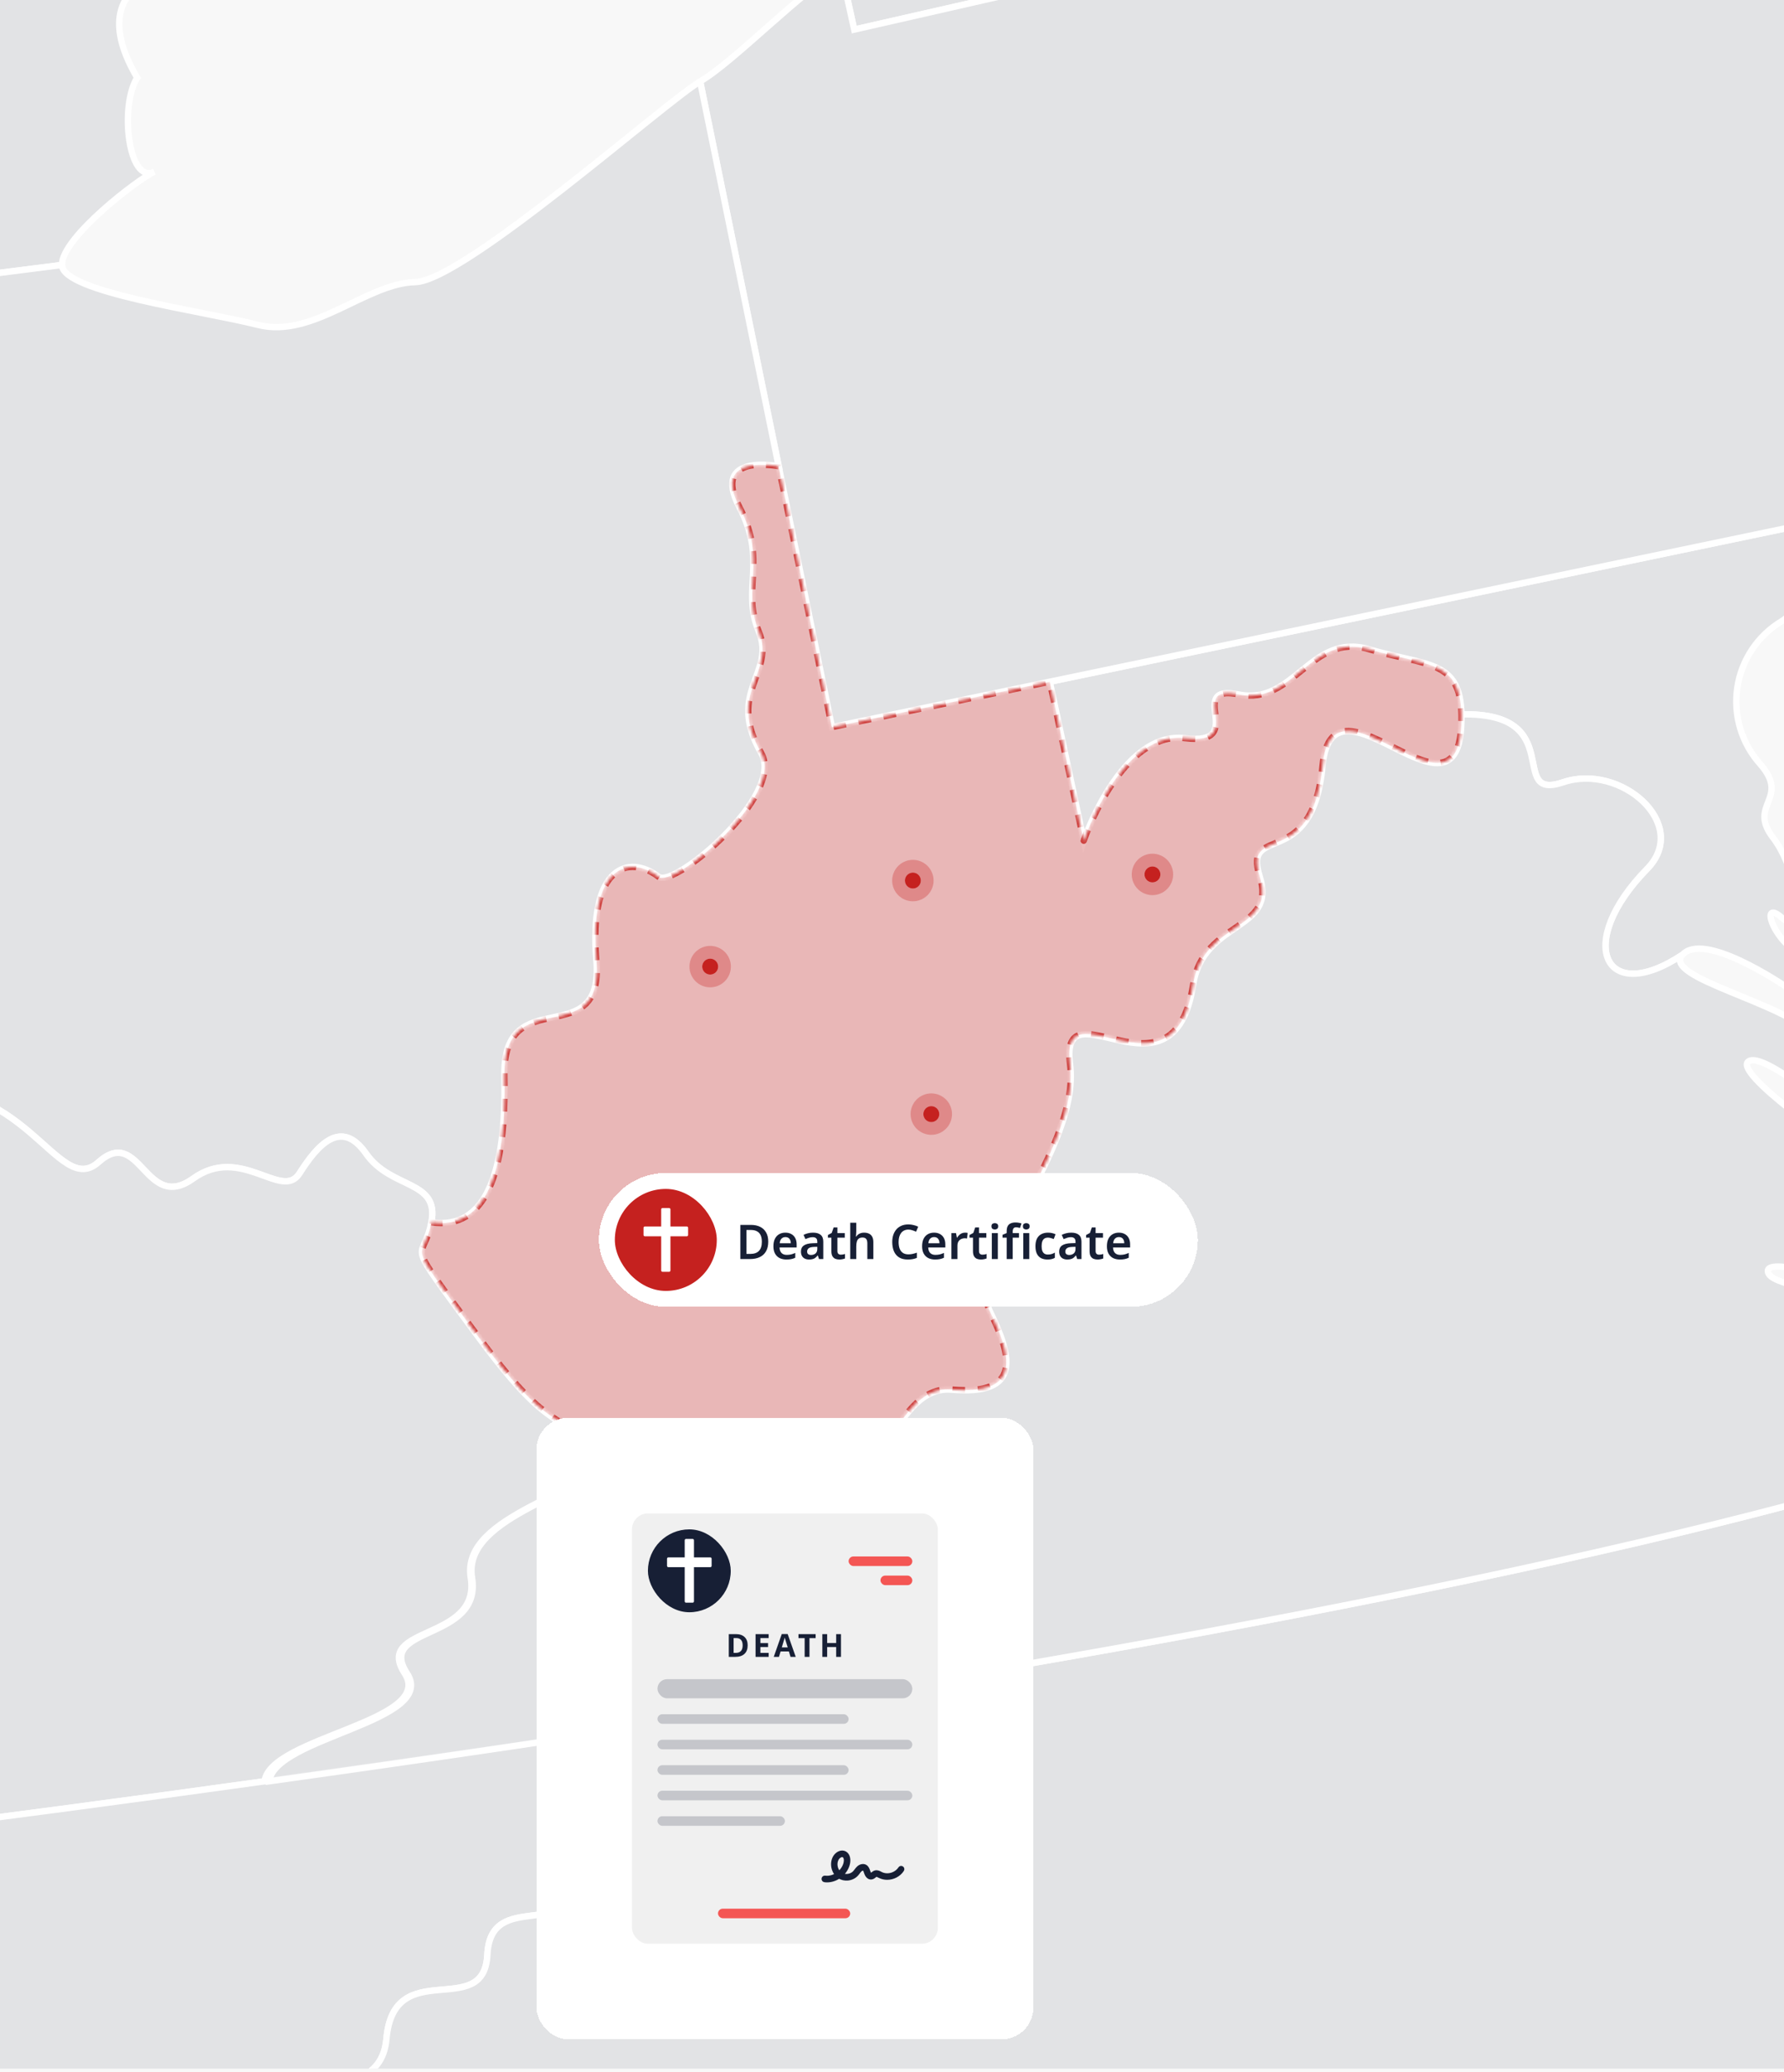
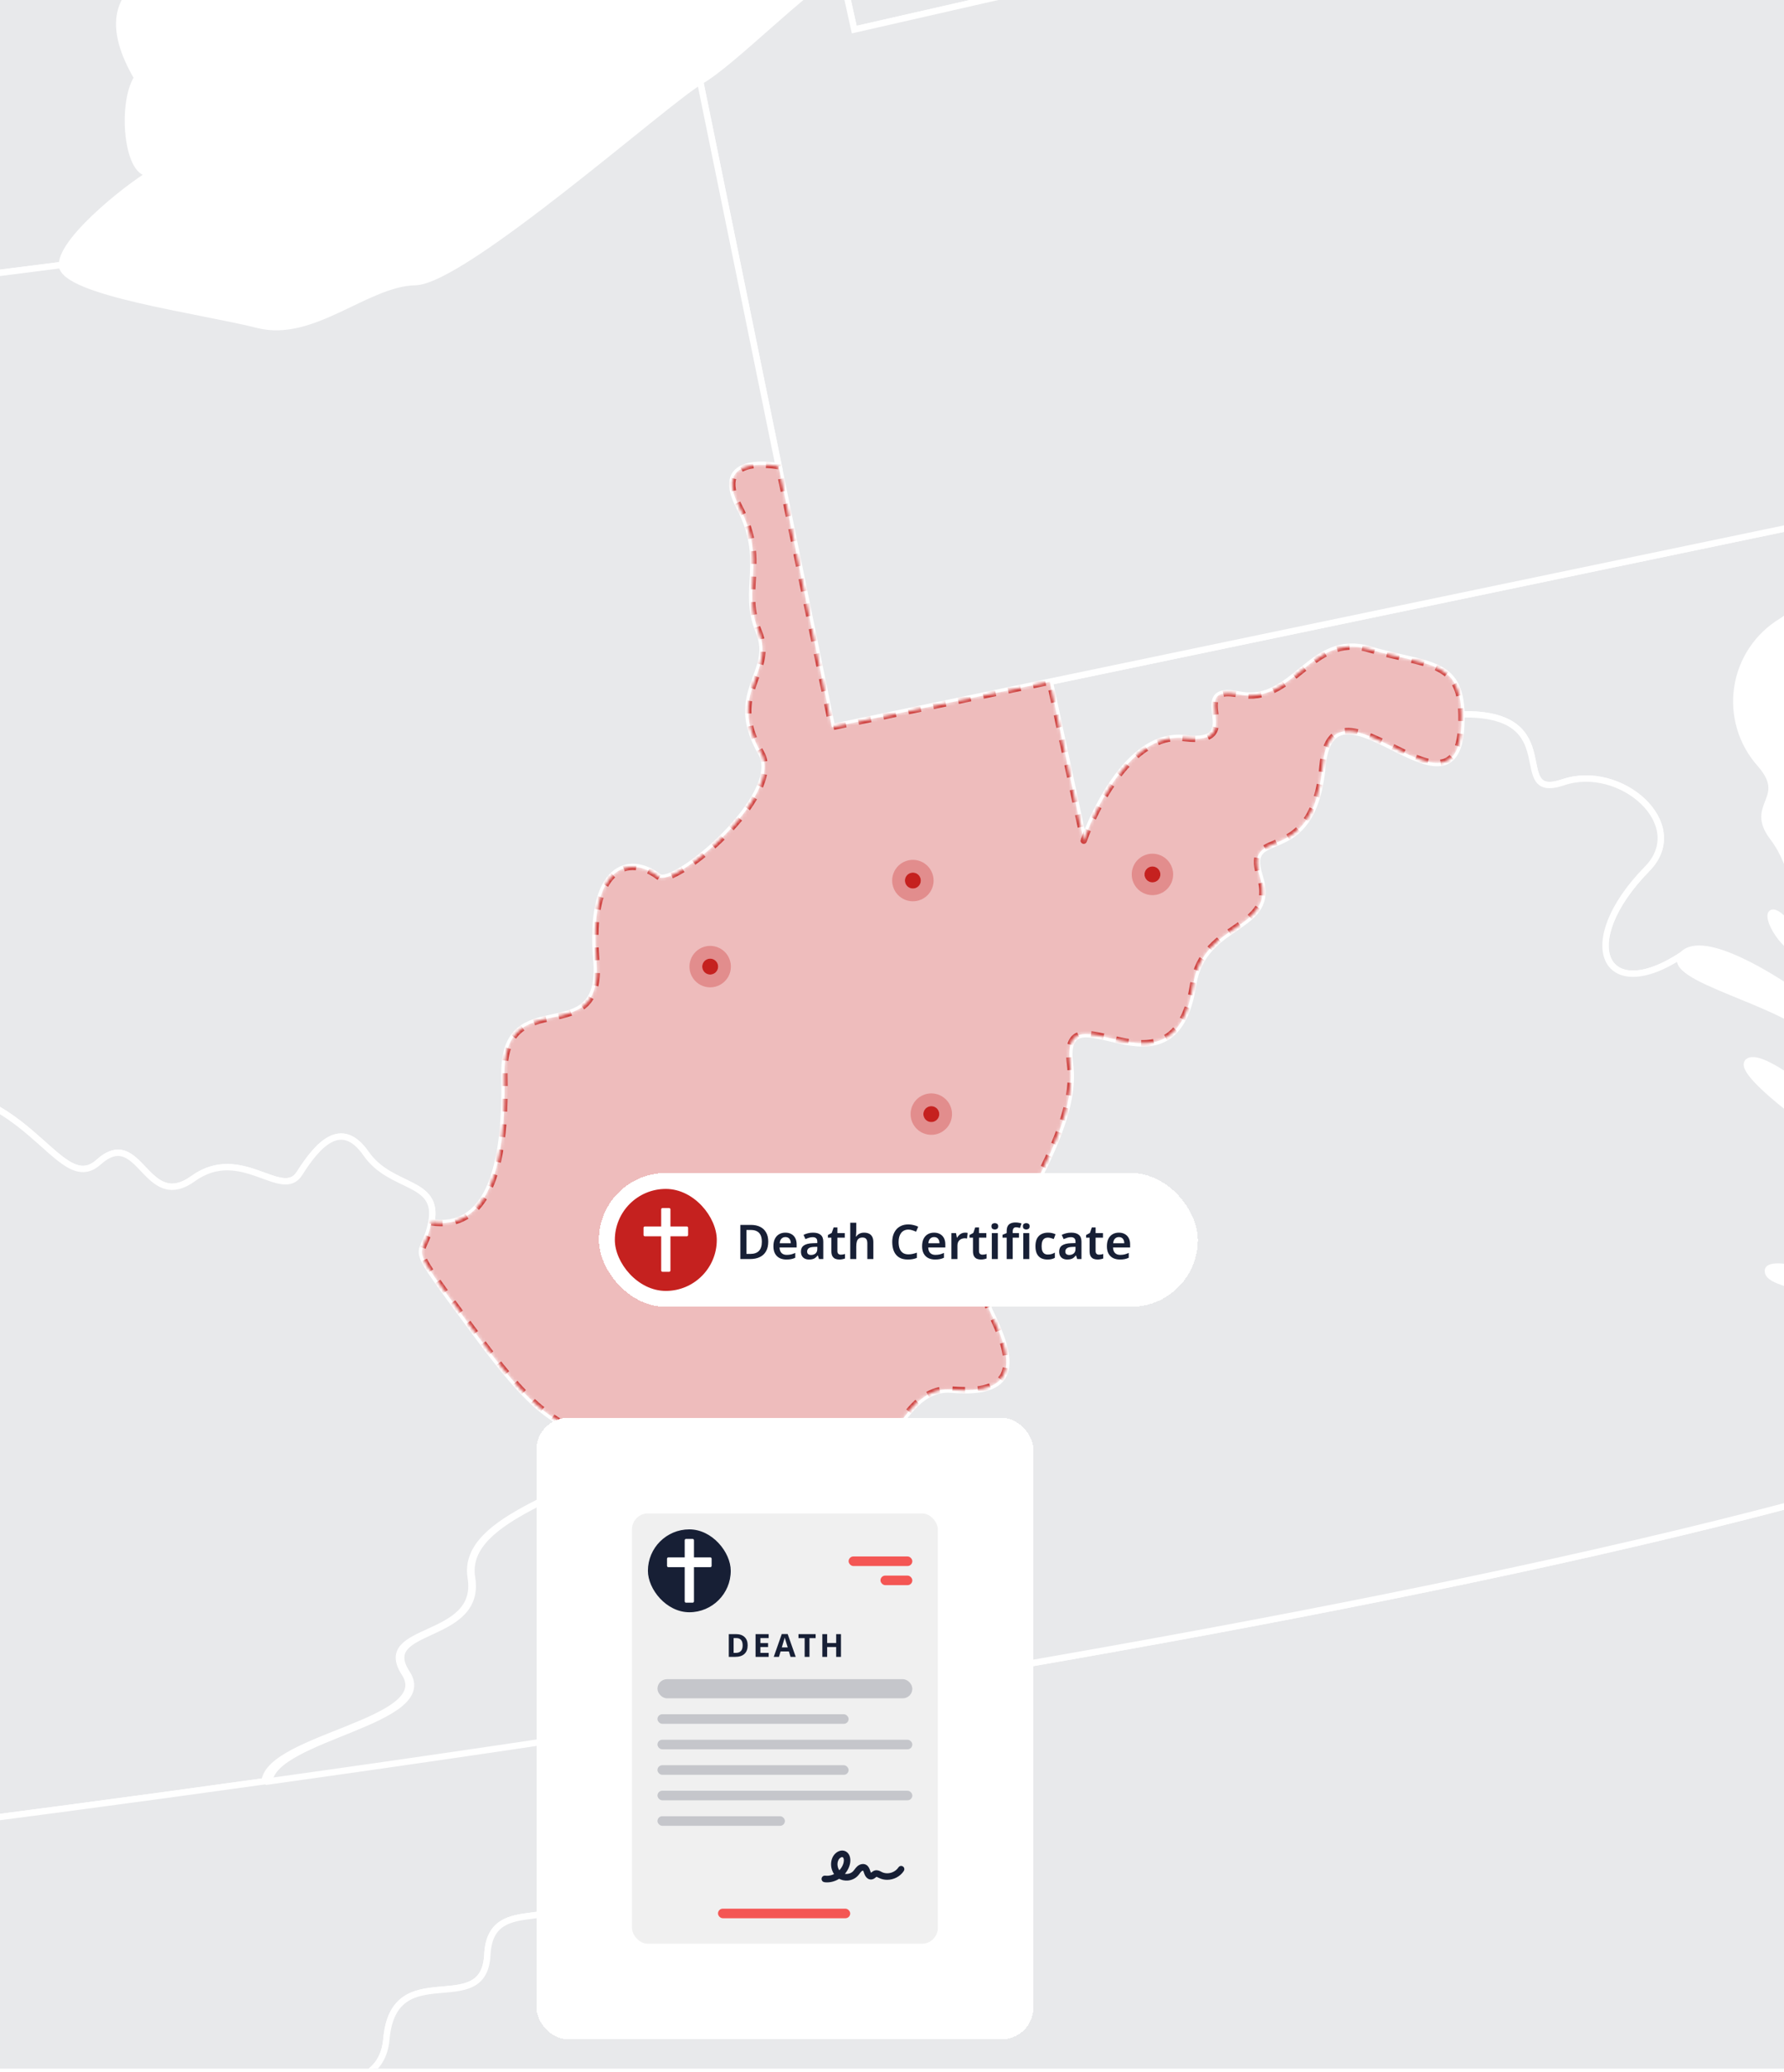
<svg xmlns="http://www.w3.org/2000/svg" width="560" height="650" viewBox="0 0 560 650" fill="none">
  <g id="HERO Image - WV - Death" clip-path="url(#clip0_3044_59067)">
-     <rect width="560" height="650" fill="#F8F8F8" />
    <g id="IMG Hero" clip-path="url(#clip1_3044_59067)">
      <g id="Map">
        <path id="us_20" d="M617.266 270.505L657.721 263.948C664.576 271.92 656.501 297.876 653.783 305.093L642.851 307.702C640.37 303.461 618.66 314.393 624.24 308.078C629.819 301.762 607.821 299.328 611.017 292.122C614.213 284.916 589.251 302.107 592.318 288.679C595.386 275.25 574.556 284.268 581.988 274.087C589.421 263.907 595.767 269.97 596.616 265.193C597.465 260.417 578.875 261.735 577.747 253.165C576.62 244.595 562.136 236.293 574.417 230.318C586.698 224.342 560.52 205.288 569.553 202.246C578.586 199.204 588.731 183.238 580.069 179.599C571.406 175.961 565.564 191.005 559.383 194.824C555.639 197.052 552.437 200.084 550.009 203.701C547.58 207.318 545.986 211.429 545.342 215.738C544.697 220.047 545.019 224.445 546.283 228.614C547.547 232.783 549.722 236.619 552.651 239.845C561.946 250.653 548.615 252.341 556.47 262.682C564.324 273.022 561.169 282.163 574.68 290.007C588.19 297.851 566.166 293.996 559.367 287.948C552.568 281.9 556.161 294.222 564.355 298.834C572.549 303.445 583.625 307.028 581.34 311.372C579.055 315.716 568.524 314.975 563.192 311.269C557.859 307.563 534.631 292.277 528.1 299.57C503.605 315.824 494.13 295.967 517.054 272.574C530.755 258.579 508.727 239.314 490.707 245.419C472.688 251.523 492.642 223.415 458.755 224.11C458.384 206.899 447.946 209.045 429.695 203.692C411.444 198.339 406.168 221.362 388.921 217.893C371.673 214.424 392.107 234.059 372.008 231.609C351.909 229.159 340.194 263.773 340.194 263.773L329.535 213.894L586.368 160.365L617.266 270.505ZM1096.96 428.213C1097.25 420.817 1094.6 413.608 1089.58 408.166C1084.56 402.725 1077.59 399.494 1070.2 399.184H967.161C959.766 399.494 952.796 402.725 947.778 408.166C942.761 413.608 940.107 420.817 940.397 428.213V486.137C940.107 493.533 942.761 500.742 947.778 506.183C952.796 511.625 959.766 514.855 967.161 515.166H1070.24C1077.63 514.855 1084.6 511.625 1089.62 506.183C1094.64 500.742 1097.29 493.533 1097 486.137L1096.96 428.213Z" fill="#171F35" fill-opacity="0.1" stroke="white" stroke-width="2" />
        <path id="us_32" d="M702.137 -16.294L684.365 -93.766C684.365 -93.766 682.249 -148.153 682.954 -160.583C683.659 -173.013 666.263 -229.954 658.568 -232.466C650.873 -234.977 648.573 -254.428 636.704 -274.244C624.835 -294.059 640.677 -313.479 630.811 -328.565C620.944 -343.65 627.614 -344.731 622.514 -360.378C608.288 -355.792 557.616 -339.558 537.512 -337.634C492.62 -333.331 491.745 -285.135 475.1 -253.409C468.244 -240.356 456.324 -228.431 461.013 -228.42C496.485 -228.328 451.48 -199.412 469.392 -189.659C489.666 -178.613 445.716 -180.584 451.691 -167.331C457.667 -154.078 436.096 -136.449 419.698 -144.715C403.299 -152.981 405.683 -129.151 370.179 -136.995C334.675 -144.839 285.645 -109.103 289.233 -102.871C292.82 -96.638 300.304 -84.856 307.067 -71.243C318.436 -48.313 275.264 -15.655 263.92 -9.726L268.13 9.292C268.13 9.292 520.98 -48.4 562.814 -56.893C567.817 -45.539 585.929 -47.819 588.111 -34.493C590.294 -21.168 618.221 -9.319 618.221 -9.319L682.589 9.41C681.679 15.433 681.802 21.567 682.954 27.548C677.499 40.555 684.184 40.416 688.101 45.588C692.018 50.761 785.07 -0.323 786.83 -7.044C788.591 -13.766 805.637 -21.276 801.242 -25.002C796.846 -28.729 790.469 -21.461 784.092 -22.743C771.153 -25.347 767.236 7.182 740.554 -3.699C727.316 -9.108 735.253 16.94 715.545 10.661C705.57 7.485 701.859 18.582 697.186 23.456C692.512 28.331 691.745 14.49 700.171 5.73L690.87 -5.078L702.137 -16.294Z" fill="#171F35" fill-opacity="0.1" stroke="white" stroke-width="2" />
        <path id="us_38" d="M244.433 146.295L261.156 228.131L329.533 213.879L586.366 160.351C586.366 160.351 579.768 138.518 612.024 140.72C635.046 135.486 627.501 116.53 640.62 104.805C653.74 93.08 619.003 75.647 611.015 72.945C603.027 70.243 598.57 56.012 605.147 51.102C611.725 46.191 594.339 36.999 604.705 29.145C615.071 21.291 618.241 -9.329 618.241 -9.329C618.241 -9.329 590.319 -21.167 588.132 -34.502C585.944 -47.838 567.842 -45.543 562.834 -56.907C520.995 -48.42 268.15 9.277 268.15 9.277L263.94 -9.74C252.617 -3.78 230.171 19.597 219.779 25.542L244.433 146.295Z" fill="#171F35" fill-opacity="0.1" stroke="white" stroke-width="2" />
        <path id="us_22" d="M38.985 -129.276C45.465 -93.118 71.576 -76.463 72.307 -40.666C74.468 -27.798 75.179 -16.851 72.898 -12.028C57.149 -11.704 24.26 -7.684 43.072 24.392C37.518 33.095 40.205 57.924 48.455 53.884C43.73 55.881 19.278 74.539 19.453 83.129L-70.105 94.509L-208.306 107.839C-194.337 90.34 -162.086 32.406 -184.928 -10.103C-207.77 -52.612 -195.881 -78.645 -211.502 -95.512C-227.123 -112.378 -196.885 -128.277 -201.208 -152.061C-205.531 -175.845 -187.26 -170.498 -188.521 -184.791C-189.782 -199.084 -171.021 -216.661 -166.734 -193.834C-162.446 -171.007 -147.453 -184.678 -150.665 -201.807C-153.876 -218.936 -147.448 -231.469 -135.075 -233.641C-122.701 -235.813 -135.672 -262.278 -126.325 -272.021C-124.827 -273.737 -122.972 -275.105 -120.889 -276.027C-118.806 -276.949 -116.547 -277.404 -114.269 -277.359C-111.992 -277.314 -109.752 -276.771 -107.707 -275.768C-105.662 -274.765 -103.862 -273.326 -102.433 -271.553C-98.526 -266.854 -71.036 -276.021 -73.558 -259.715C-76.08 -243.409 -13.514 -256.627 -22.372 -232.112C-35.934 -194.585 3.595 -176.293 -18.769 -149.102C-41.132 -121.91 -13.684 -133.923 -35.301 -116.83C-56.918 -99.737 -40.643 -98.039 -27.241 -96.407C-13.838 -94.776 -12.675 -131.087 5.648 -122.868C23.971 -114.648 32.516 -165.433 38.985 -129.276ZM-167.207 -359.036C-194.455 -337.47 -207.956 -343.878 -227.004 -340.625C-246.053 -337.372 -249.106 -301.735 -266.451 -319.759C-294.002 -348.413 -306.818 -320.851 -335.569 -352.731C-346.784 -365.171 -357.701 -333.172 -370.538 -354.882C-383.374 -376.592 -355.967 -389.562 -343.609 -392.682C-331.251 -395.801 -331.344 -419.857 -353.465 -407.757C-375.587 -395.656 -413.762 -355.387 -431.267 -336.456C-455.565 -310.181 -472.504 -344.779 -499.484 -309.28C-488.82 -301.853 -496.365 -286.963 -466.369 -286.083C-390.086 -283.823 -437.433 -263.75 -367.763 -266.133C-345.822 -266.88 -344.443 -246.575 -324.39 -246.961C-304.337 -247.347 -334.946 -219.018 -308.434 -213.861C-299.268 -212.08 -294.63 -208.662 -292.994 -204.205C-279.045 -224.973 -265.884 -282.537 -257.896 -265.505C-249.908 -248.474 -238.415 -246.801 -236.84 -263.071C-235.265 -279.34 -195.896 -269.633 -192.412 -285.944C-188.927 -302.255 -151.782 -306.83 -139.177 -297.535C-126.572 -288.239 -115.66 -315.513 -103.972 -303.66C-92.283 -291.806 -69.909 -303.608 -72.652 -312.26C-75.396 -320.912 -86.142 -318.195 -88.803 -331.983C-91.464 -345.772 -102.937 -346.024 -114.307 -341.963C-135.816 -317.659 -147.463 -374.672 -167.212 -359.036H-167.207ZM-392.839 -465.202C-397.755 -471.785 -444.144 -436.976 -436.074 -431.85C-424.478 -424.454 -387.95 -458.619 -392.839 -465.202Z" fill="#171F35" fill-opacity="0.1" stroke="white" stroke-width="2" />
        <path id="us_35" d="M30.93 364.613C44.055 352.883 45.579 380.569 60.633 369.76C75.688 358.952 88.478 376.822 94.037 368.118C99.596 359.415 107.049 350.665 114.918 361.942C122.788 373.219 137.997 370.069 135.409 383.492C152.656 386.004 158.971 367.722 158.343 337.581C157.715 307.441 189.709 330.813 187.207 301.254C184.706 271.695 197.501 267.974 206.735 275.072C211.583 278.793 246.557 249.435 238.929 236.212C227.863 216.998 243.639 211.285 238.152 198.032C232.665 184.778 240.993 176.013 232.058 159.002C223.123 141.992 244.441 146.295 244.441 146.295L219.782 25.562C209.396 31.502 145.61 88.196 130.344 88.505C115.078 88.814 98.247 106.344 80.933 101.923C63.618 97.501 19.602 91.716 19.432 83.126L-70.125 94.506L-34.508 342.075C8.361 335.471 17.795 376.348 30.93 364.613Z" fill="#171F35" fill-opacity="0.1" stroke="white" stroke-width="2" />
        <path id="us_17" d="M149.488 418.537C125.925 386.548 132.817 396.92 135.401 383.491C137.985 370.063 122.78 373.244 114.911 361.941C107.041 350.638 99.568 359.367 94.029 368.117C88.491 376.867 75.686 358.945 60.626 369.759C45.566 380.573 44.047 352.903 30.923 364.612C17.798 376.321 8.353 335.465 -34.48 342.068C-13.804 372.199 -68.45 362.816 -65.959 390.45C-63.467 418.084 -83.021 396.528 -79.855 411.738C-76.69 426.947 -97.916 415.932 -95.553 437.843C-93.191 459.754 -135.731 434.842 -135.257 457.757C-134.784 480.671 -163.566 467.706 -174.04 476.692C-184.514 485.679 -195.281 464.715 -215.303 477.531C-227.985 485.658 -239.802 482.812 -245.67 488.896C-243.282 500.306 -267.076 492.915 -250.302 508.331C-233.286 523.952 -272.897 524.559 -271.76 544.581C-270.622 564.602 -272.13 561.782 -295.245 552.219C-318.36 542.656 -315.699 567.66 -320.671 569.934C-318.154 576.111 -326.364 584.037 -320.218 591.886C-306.98 608.804 -347.636 605.814 -341.099 621.821C-335.875 620.648 -235.386 608.305 -235.386 608.305L-235.582 598.279C-235.582 598.279 -91.436 583.188 83.046 558.848C84.683 544.987 136.868 540.046 127.016 524.971C117.165 509.895 151.042 514.939 147.769 494.948C144.495 474.958 186.561 468.37 190.138 456.83C173.745 441.796 173.077 450.525 149.488 418.537Z" fill="#171F35" fill-opacity="0.1" stroke="white" stroke-width="2" />
        <path id="us_42" d="M-235.315 608.321C-235.315 608.321 -335.804 620.674 -341.029 621.837C-346.253 623 -357.355 628.96 -348.131 636.403C-338.908 643.845 -356.752 650.053 -350.128 669.858C-340.287 699.258 -373.485 677.985 -366.238 705.521C-361.205 724.653 -382.678 714.451 -375.266 727.195C-367.854 739.939 -391.304 750.763 -385.354 764.567C-361.107 762.843 -295.993 756.095 -218.248 747.361C-161.719 741.004 -98.53 733.598 -39.648 726.346C-5.066 722.084 28.044 717.864 57.459 713.937C51.571 679.555 84.501 696.313 78.232 669.935C71.963 643.557 118.981 666.24 121.302 639.697C123.623 613.154 151.983 634.035 152.986 613.257C153.99 592.479 179.411 609.139 182.587 589.73C185.762 570.321 212.619 586.966 215.208 573.311C217.797 559.657 231.236 551.499 229.846 537.283C180.559 545.055 129.995 552.281 83.112 558.833C-91.37 583.173 -235.516 598.264 -235.516 598.264L-235.315 608.321Z" fill="#171F35" fill-opacity="0.1" stroke="white" stroke-width="2" />
        <path id="us_33" d="M215.196 573.332C212.623 586.982 185.766 570.352 182.575 589.751C179.384 609.15 153.978 592.489 152.975 613.278C151.971 634.066 123.637 613.154 121.29 639.718C118.943 666.281 71.946 643.588 78.22 669.956C84.495 696.324 51.575 679.576 57.452 713.957C95.077 708.929 126.664 704.266 147.606 700.781C156.104 699.36 192.189 674.084 204.28 670.254C216.37 666.425 266.403 661.103 294.259 656.955C322.114 652.806 323.401 681.429 323.401 681.429L409.077 668.221L509.293 735.405C568.241 722.738 525.393 705.475 555.837 699.582C570.475 696.761 560.212 657.011 582.133 655.128C604.054 653.244 601.151 627.519 630.288 627.885C651.391 628.147 647.664 613.695 652.25 604.512C656.836 595.33 644.452 597.049 642.672 602.804C640.891 608.558 614.255 613.89 604.63 610.751C595.006 607.611 599.998 594.604 607.276 600.184C614.554 605.763 622.516 597.96 632.254 583.441C641.992 568.921 628.301 577.316 616.175 567.547C604.049 557.778 600.43 568.34 590.759 562.22C581.088 556.1 612.418 547.566 620.272 557.912C628.126 568.257 630.839 548.441 645.111 558.36C664.489 571.804 661.942 540.86 671.907 538.23C681.871 535.6 682.422 515.1 671.788 509.108C661.154 503.117 662.009 521.724 660.243 527.967C658.478 534.21 648.21 523.448 651.421 517.076C654.633 510.704 636.82 503.617 634.596 511.306C632.373 518.996 614.204 518.409 604.152 516.705C594.1 515.002 591.243 493.096 596.432 489.648C601.62 486.199 597.811 500.091 608.666 504.672C626.973 512.392 634.364 476.93 644.447 479.591C654.53 482.252 657.701 474.068 654.226 468.411C650.752 462.755 641.58 457.207 641.385 447.664C551.915 480.919 390.095 512.073 229.803 537.35C231.224 551.53 217.785 559.677 215.196 573.332Z" fill="#171F35" fill-opacity="0.1" stroke="white" stroke-width="2" />
        <g id="VA">
          <path id="us_46" d="M528.095 299.549C521.564 306.843 560.861 314.635 569.194 324.965C577.527 335.295 593.58 326.375 593.719 333.535C593.858 340.694 582.746 334.235 585.721 339.428C588.696 344.621 596.704 362.589 586.549 356.125C576.395 349.66 553.532 329.577 548.812 333.015C544.092 336.453 576.605 359.661 583.322 362.394C590.039 365.127 602.623 372.502 602.721 376.805C602.819 381.108 594.939 393.193 589.128 389.019C583.317 384.845 567.711 369.399 564.937 374.232C562.163 379.065 583.981 396.286 590.209 396.158C596.437 396.029 609.438 402.442 607.168 407.743C604.898 413.045 588.078 408.135 585.149 405.33C582.221 402.524 554.839 394.006 554.932 398.783C555.024 403.559 575.581 404.28 581.428 410.507C587.275 416.735 596.581 427.06 602.783 426.463C608.985 425.866 632.568 412.005 635.646 422.453C638.831 430.508 640.774 439 641.411 447.638C551.941 480.892 390.121 512.047 229.829 537.323C180.542 545.095 131.394 552.296 84.525 558.838C86.157 544.977 137.632 540.061 127.76 524.981C117.888 509.9 151.436 514.949 148.167 494.959C144.899 474.968 186.77 468.385 190.373 456.871C234.956 489.374 224.25 447.035 243.932 460.52C277.83 483.728 276.811 434.086 298.804 435.98C320.797 437.874 317.703 425.624 310.734 411.439C303.765 397.254 339.29 360.242 335.893 333.972C332.496 307.702 368.349 348.574 374.531 308.906C377.66 288.761 400.935 292.138 395.448 275.055C389.961 257.972 412.006 273.763 415.145 240.277C418.285 206.791 459.636 265.147 458.74 224.11C492.633 223.416 472.678 251.518 490.692 245.419C508.707 239.32 530.741 258.585 517.04 272.574C494.126 295.941 503.606 315.803 528.095 299.549ZM628.142 335.228C622.48 339.16 627.267 362.461 623.978 365.389C620.689 368.318 623.546 390.707 629.29 391.541C635.034 392.375 634.565 369.471 633.865 358.503C633.165 347.534 644.283 353.989 646.089 349.181C647.896 344.374 651.061 312.309 653.779 305.098L642.847 307.707C645.338 311.953 633.798 331.291 628.142 335.228Z" fill="#171F35" fill-opacity="0.1" stroke="white" stroke-width="2" />
        </g>
        <g id="WV">
          <g id="us_48">
            <mask id="path-10-inside-1_3044_59067" fill="white">
              <path d="M244.428 146.279C244.428 146.279 223.094 141.982 232.044 158.987C240.995 175.993 232.657 184.763 238.138 198.017C243.62 211.27 227.844 216.983 238.916 236.197C246.543 249.414 211.565 278.778 206.721 275.056C197.457 267.959 184.677 271.68 187.194 301.239C189.711 330.798 157.722 307.415 158.33 337.566C158.937 367.717 152.642 385.989 135.395 383.477C132.821 396.895 125.914 386.534 149.482 418.523C173.05 450.511 173.915 441.771 190.38 456.842C234.963 489.345 224.257 447.006 243.939 460.491C277.837 483.698 276.818 434.056 298.811 435.95C320.804 437.844 317.71 425.594 310.741 411.409C303.772 397.224 339.297 360.213 335.9 333.943C332.503 307.672 368.356 348.545 374.538 308.877C377.667 288.732 400.942 292.108 395.455 275.025C389.968 257.943 412.013 273.733 415.153 240.247C418.292 206.761 459.643 265.118 458.747 224.081C458.377 206.869 447.939 209.016 429.688 203.663C411.436 198.31 406.161 221.332 388.913 217.863C371.666 214.394 392.099 234.03 372 231.58C351.902 229.13 340.187 263.743 340.187 263.743L329.528 213.864L261.156 228.116L244.428 146.279Z" />
            </mask>
            <path d="M244.428 146.279C244.428 146.279 223.094 141.982 232.044 158.987C240.995 175.993 232.657 184.763 238.138 198.017C243.62 211.27 227.844 216.983 238.916 236.197C246.543 249.414 211.565 278.778 206.721 275.056C197.457 267.959 184.677 271.68 187.194 301.239C189.711 330.798 157.722 307.415 158.33 337.566C158.937 367.717 152.642 385.989 135.395 383.477C132.821 396.895 125.914 386.534 149.482 418.523C173.05 450.511 173.915 441.771 190.38 456.842C234.963 489.345 224.257 447.006 243.939 460.491C277.837 483.698 276.818 434.056 298.811 435.95C320.804 437.844 317.71 425.594 310.741 411.409C303.772 397.224 339.297 360.213 335.9 333.943C332.503 307.672 368.356 348.545 374.538 308.877C377.667 288.732 400.942 292.108 395.455 275.025C389.968 257.943 412.013 273.733 415.153 240.247C418.292 206.761 459.643 265.118 458.747 224.081C458.377 206.869 447.939 209.016 429.688 203.663C411.436 198.31 406.161 221.332 388.913 217.863C371.666 214.394 392.099 234.03 372 231.58C351.902 229.13 340.187 263.743 340.187 263.743L329.528 213.864L261.156 228.116L244.428 146.279Z" fill="#C5211F" fill-opacity="0.3" stroke="#C5211F" stroke-opacity="0.8" stroke-width="2" stroke-miterlimit="10" stroke-linejoin="round" stroke-dasharray="4 4" mask="url(#path-10-inside-1_3044_59067)" />
          </g>
          <g id="dots">
            <g id="Ellipse 517">
              <ellipse cx="361.754" cy="274.332" rx="2.5" ry="2.5" transform="rotate(-22.376 361.754 274.332)" fill="#C5211F" />
              <path d="M363.467 278.493C365.765 277.547 366.861 274.917 365.915 272.619C364.969 270.321 362.339 269.225 360.041 270.171C357.742 271.117 356.646 273.747 357.593 276.045C358.539 278.343 361.169 279.44 363.467 278.493Z" stroke="#C5211F" stroke-opacity="0.3" stroke-width="4" />
            </g>
            <g id="Ellipse 518">
              <ellipse cx="286.554" cy="276.26" rx="2.5" ry="2.5" transform="rotate(-22.376 286.554 276.26)" fill="#C5211F" />
              <path d="M288.268 280.422C290.566 279.476 291.662 276.846 290.716 274.547C289.77 272.249 287.14 271.153 284.841 272.099C282.543 273.045 281.447 275.675 282.393 277.974C283.339 280.272 285.969 281.368 288.268 280.422Z" stroke="#C5211F" stroke-opacity="0.3" stroke-width="4" />
            </g>
            <g id="Ellipse 519">
              <ellipse cx="222.926" cy="303.255" rx="2.5" ry="2.5" transform="rotate(-22.376 222.926 303.255)" fill="#C5211F" />
              <path d="M224.639 307.416C226.937 306.47 228.033 303.84 227.087 301.542C226.141 299.244 223.511 298.148 221.213 299.094C218.914 300.04 217.818 302.67 218.764 304.968C219.71 307.266 222.34 308.362 224.639 307.416Z" stroke="#C5211F" stroke-opacity="0.3" stroke-width="4" />
            </g>
            <g id="Ellipse 520">
              <ellipse cx="292.34" cy="349.531" rx="2.5" ry="2.5" transform="rotate(-22.376 292.34 349.531)" fill="#C5211F" />
              <path d="M294.053 353.692C296.351 352.746 297.447 350.116 296.501 347.818C295.555 345.52 292.925 344.424 290.627 345.37C288.328 346.316 287.232 348.946 288.178 351.244C289.125 353.542 291.755 354.638 294.053 353.692Z" stroke="#C5211F" stroke-opacity="0.3" stroke-width="4" />
            </g>
            <g id="Ellipse 521">
-               <ellipse cx="209.428" cy="388.094" rx="2.5" ry="2.5" transform="rotate(-22.376 209.428 388.094)" fill="#C5211F" />
              <path d="M211.141 392.256C213.439 391.31 214.535 388.68 213.589 386.381C212.643 384.083 210.013 382.987 207.714 383.933C205.416 384.879 204.32 387.509 205.266 389.808C206.212 392.106 208.842 393.202 211.141 392.256Z" stroke="#C5211F" stroke-opacity="0.3" stroke-width="4" />
            </g>
          </g>
        </g>
      </g>
    </g>
    <g id="Certificate">
      <g id="Certificate button hero" filter="url(#filter0_d_3044_59067)">
        <rect x="186" y="363" width="188" height="42" rx="21" fill="white" shape-rendering="crispEdges" />
        <g id="child-icon">
          <rect x="191" y="368" width="32" height="32" rx="16" fill="#C5211F" />
          <g id="certificate ui icon" clip-path="url(#clip2_3044_59067)">
            <g id="icon">
              <path id="Vector" d="M213.598 379.788H208.452V374.421C208.452 374.189 208.272 374 208.05 374H205.95C205.728 374 205.548 374.189 205.548 374.421V379.788H200.402C200.18 379.788 200 379.977 200 380.209V382.438C200 382.67 200.18 382.859 200.402 382.859H205.548V393.579C205.548 393.811 205.728 394 205.95 394H208.05C208.272 394 208.452 393.811 208.452 393.579V382.859H213.598C213.82 382.859 214 382.67 214 382.438V380.209C214 379.977 213.82 379.788 213.598 379.788Z" fill="white" />
            </g>
          </g>
        </g>
        <path id="Birth Certificate" d="M239.155 384.54C239.155 385.74 238.925 386.745 238.465 387.555C238.015 388.365 237.36 388.975 236.5 389.385C235.65 389.795 234.62 390 233.41 390H230.395V379.29H233.725C234.835 379.29 235.795 379.49 236.605 379.89C237.415 380.29 238.04 380.88 238.48 381.66C238.93 382.43 239.155 383.39 239.155 384.54ZM237.145 384.6C237.145 383.75 237.015 383.05 236.755 382.5C236.495 381.95 236.11 381.545 235.6 381.285C235.09 381.015 234.465 380.88 233.725 380.88H232.315V388.395H233.47C234.71 388.395 235.63 388.08 236.23 387.45C236.84 386.81 237.145 385.86 237.145 384.6ZM244.53 381.72C245.26 381.72 245.885 381.87 246.405 382.17C246.935 382.46 247.345 382.88 247.635 383.43C247.925 383.97 248.07 384.63 248.07 385.41V386.37H242.7C242.72 387.11 242.925 387.685 243.315 388.095C243.705 388.495 244.245 388.695 244.935 388.695C245.465 388.695 245.935 388.645 246.345 388.545C246.765 388.435 247.195 388.28 247.635 388.08V389.595C247.235 389.785 246.82 389.925 246.39 390.015C245.96 390.105 245.445 390.15 244.845 390.15C244.055 390.15 243.35 390 242.73 389.7C242.12 389.39 241.64 388.925 241.29 388.305C240.95 387.685 240.78 386.915 240.78 385.995C240.78 385.065 240.935 384.285 241.245 383.655C241.565 383.015 242.005 382.535 242.565 382.215C243.125 381.885 243.78 381.72 244.53 381.72ZM244.53 383.115C244.03 383.115 243.62 383.28 243.3 383.61C242.99 383.93 242.805 384.41 242.745 385.05H246.24C246.24 384.67 246.175 384.335 246.045 384.045C245.925 383.755 245.74 383.53 245.49 383.37C245.24 383.2 244.92 383.115 244.53 383.115ZM253.216 381.72C254.266 381.72 255.061 381.95 255.601 382.41C256.151 382.86 256.426 383.57 256.426 384.54V390H255.091L254.716 388.875H254.656C254.426 389.165 254.186 389.41 253.936 389.61C253.696 389.8 253.416 389.935 253.096 390.015C252.786 390.105 252.406 390.15 251.956 390.15C251.476 390.15 251.041 390.06 250.651 389.88C250.271 389.7 249.971 389.425 249.751 389.055C249.531 388.675 249.421 388.2 249.421 387.63C249.421 386.79 249.726 386.16 250.336 385.74C250.956 385.31 251.891 385.075 253.141 385.035L254.551 384.99V384.585C254.551 384.065 254.426 383.695 254.176 383.475C253.926 383.255 253.576 383.145 253.126 383.145C252.716 383.145 252.321 383.205 251.941 383.325C251.561 383.445 251.191 383.585 250.831 383.745L250.231 382.425C250.631 382.215 251.086 382.045 251.596 381.915C252.116 381.785 252.656 381.72 253.216 381.72ZM253.561 386.19C252.731 386.22 252.156 386.365 251.836 386.625C251.516 386.875 251.356 387.215 251.356 387.645C251.356 388.025 251.471 388.3 251.701 388.47C251.931 388.64 252.226 388.725 252.586 388.725C253.136 388.725 253.601 388.57 253.981 388.26C254.361 387.94 254.551 387.47 254.551 386.85V386.16L253.561 386.19ZM261.944 388.635C262.184 388.635 262.414 388.615 262.634 388.575C262.854 388.525 263.059 388.47 263.249 388.41V389.82C263.049 389.91 262.789 389.985 262.469 390.045C262.149 390.115 261.814 390.15 261.464 390.15C261.004 390.15 260.584 390.075 260.204 389.925C259.834 389.765 259.534 389.495 259.304 389.115C259.084 388.735 258.974 388.205 258.974 387.525V383.295H257.879V382.47L259.079 381.81L259.679 380.085H260.864V381.87H263.174V383.295H260.864V387.51C260.864 387.89 260.964 388.175 261.164 388.365C261.364 388.545 261.624 388.635 261.944 388.635ZM266.778 381.315C266.778 381.635 266.763 381.95 266.733 382.26C266.713 382.56 266.693 382.785 266.673 382.935H266.793C266.963 382.655 267.173 382.43 267.423 382.26C267.673 382.08 267.948 381.945 268.248 381.855C268.558 381.765 268.878 381.72 269.208 381.72C269.818 381.72 270.343 381.825 270.783 382.035C271.223 382.245 271.558 382.57 271.788 383.01C272.028 383.44 272.148 384.005 272.148 384.705V390H270.258V385.08C270.258 384.46 270.138 384 269.898 383.7C269.658 383.4 269.278 383.25 268.758 383.25C268.258 383.25 267.863 383.36 267.573 383.58C267.283 383.79 267.078 384.105 266.958 384.525C266.838 384.935 266.778 385.44 266.778 386.04V390H264.888V378.6H266.778V381.315ZM283.148 380.76C282.658 380.76 282.223 380.85 281.843 381.03C281.463 381.21 281.138 381.47 280.868 381.81C280.608 382.15 280.408 382.56 280.268 383.04C280.138 383.52 280.073 384.06 280.073 384.66C280.073 385.47 280.183 386.165 280.403 386.745C280.623 387.315 280.958 387.755 281.408 388.065C281.868 388.375 282.443 388.53 283.133 388.53C283.593 388.53 284.033 388.485 284.453 388.395C284.883 388.295 285.333 388.165 285.803 388.005V389.64C285.363 389.82 284.918 389.95 284.468 390.03C284.028 390.11 283.518 390.15 282.938 390.15C281.838 390.15 280.928 389.925 280.208 389.475C279.488 389.015 278.953 388.375 278.603 387.555C278.253 386.725 278.078 385.755 278.078 384.645C278.078 383.835 278.188 383.095 278.408 382.425C278.638 381.755 278.963 381.175 279.383 380.685C279.813 380.195 280.343 379.815 280.973 379.545C281.603 379.275 282.328 379.14 283.148 379.14C283.688 379.14 284.218 379.205 284.738 379.335C285.268 379.455 285.763 379.625 286.223 379.845L285.563 381.42C285.183 381.25 284.788 381.1 284.378 380.97C283.978 380.83 283.568 380.76 283.148 380.76ZM291.2 381.72C291.93 381.72 292.555 381.87 293.075 382.17C293.605 382.46 294.015 382.88 294.305 383.43C294.595 383.97 294.74 384.63 294.74 385.41V386.37H289.37C289.39 387.11 289.595 387.685 289.985 388.095C290.375 388.495 290.915 388.695 291.605 388.695C292.135 388.695 292.605 388.645 293.015 388.545C293.435 388.435 293.865 388.28 294.305 388.08V389.595C293.905 389.785 293.49 389.925 293.06 390.015C292.63 390.105 292.115 390.15 291.515 390.15C290.725 390.15 290.02 390 289.4 389.7C288.79 389.39 288.31 388.925 287.96 388.305C287.62 387.685 287.45 386.915 287.45 385.995C287.45 385.065 287.605 384.285 287.915 383.655C288.235 383.015 288.675 382.535 289.235 382.215C289.795 381.885 290.45 381.72 291.2 381.72ZM291.2 383.115C290.7 383.115 290.29 383.28 289.97 383.61C289.66 383.93 289.475 384.41 289.415 385.05H292.91C292.91 384.67 292.845 384.335 292.715 384.045C292.595 383.755 292.41 383.53 292.16 383.37C291.91 383.2 291.59 383.115 291.2 383.115ZM300.906 381.72C301.026 381.72 301.166 381.725 301.326 381.735C301.486 381.745 301.621 381.765 301.731 381.795L301.566 383.55C301.476 383.53 301.356 383.515 301.206 383.505C301.066 383.485 300.941 383.475 300.831 383.475C300.531 383.475 300.241 383.525 299.961 383.625C299.691 383.715 299.446 383.855 299.226 384.045C299.016 384.225 298.846 384.46 298.716 384.75C298.596 385.04 298.536 385.385 298.536 385.785V390H296.646V381.87H298.101L298.371 383.28H298.461C298.621 382.99 298.821 382.73 299.061 382.5C299.301 382.26 299.576 382.07 299.886 381.93C300.206 381.79 300.546 381.72 300.906 381.72ZM306.387 388.635C306.627 388.635 306.857 388.615 307.077 388.575C307.297 388.525 307.502 388.47 307.692 388.41V389.82C307.492 389.91 307.232 389.985 306.912 390.045C306.592 390.115 306.257 390.15 305.907 390.15C305.447 390.15 305.027 390.075 304.647 389.925C304.277 389.765 303.977 389.495 303.747 389.115C303.527 388.735 303.417 388.205 303.417 387.525V383.295H302.322V382.47L303.522 381.81L304.122 380.085H305.307V381.87H307.617V383.295H305.307V387.51C305.307 387.89 305.407 388.175 305.607 388.365C305.807 388.545 306.067 388.635 306.387 388.635ZM311.221 381.87V390H309.331V381.87H311.221ZM310.276 378.735C310.556 378.735 310.801 378.81 311.011 378.96C311.221 379.1 311.326 379.355 311.326 379.725C311.326 380.085 311.221 380.345 311.011 380.505C310.801 380.655 310.556 380.73 310.276 380.73C309.986 380.73 309.736 380.655 309.526 380.505C309.326 380.345 309.226 380.085 309.226 379.725C309.226 379.355 309.326 379.1 309.526 378.96C309.736 378.81 309.986 378.735 310.276 378.735ZM317.853 383.295H315.888V390H313.998V383.295H312.693V382.395L313.998 381.855V381.3C313.998 380.6 314.108 380.05 314.328 379.65C314.548 379.25 314.868 378.965 315.288 378.795C315.708 378.615 316.203 378.525 316.773 378.525C317.173 378.525 317.533 378.56 317.853 378.63C318.173 378.69 318.438 378.76 318.648 378.84L318.168 380.25C317.998 380.2 317.808 380.155 317.598 380.115C317.398 380.065 317.178 380.04 316.938 380.04C316.578 380.04 316.313 380.155 316.143 380.385C315.973 380.615 315.888 380.935 315.888 381.345V381.87H317.853V383.295ZM321.093 381.87V390H319.203V381.87H321.093ZM320.148 378.735C320.428 378.735 320.673 378.81 320.883 378.96C321.093 379.1 321.198 379.355 321.198 379.725C321.198 380.085 321.093 380.345 320.883 380.505C320.673 380.655 320.428 380.73 320.148 380.73C319.858 380.73 319.608 380.655 319.398 380.505C319.198 380.345 319.098 380.085 319.098 379.725C319.098 379.355 319.198 379.1 319.398 378.96C319.608 378.81 319.858 378.735 320.148 378.735ZM326.796 390.15C326.026 390.15 325.356 390.005 324.786 389.715C324.226 389.415 323.791 388.96 323.481 388.35C323.181 387.73 323.031 386.94 323.031 385.98C323.031 384.98 323.196 384.17 323.526 383.55C323.866 382.92 324.331 382.46 324.921 382.17C325.511 381.87 326.186 381.72 326.946 381.72C327.456 381.72 327.911 381.77 328.311 381.87C328.711 381.97 329.051 382.09 329.331 382.23L328.776 383.715C328.466 383.595 328.156 383.495 327.846 383.415C327.536 383.325 327.236 383.28 326.946 383.28C326.496 383.28 326.121 383.38 325.821 383.58C325.531 383.78 325.316 384.08 325.176 384.48C325.036 384.87 324.966 385.365 324.966 385.965C324.966 386.545 325.036 387.03 325.176 387.42C325.326 387.81 325.546 388.105 325.836 388.305C326.126 388.495 326.486 388.59 326.916 388.59C327.376 388.59 327.781 388.535 328.131 388.425C328.481 388.315 328.811 388.165 329.121 387.975V389.61C328.811 389.8 328.476 389.935 328.116 390.015C327.766 390.105 327.326 390.15 326.796 390.15ZM334.266 381.72C335.316 381.72 336.111 381.95 336.651 382.41C337.201 382.86 337.476 383.57 337.476 384.54V390H336.141L335.766 388.875H335.706C335.476 389.165 335.236 389.41 334.986 389.61C334.746 389.8 334.466 389.935 334.146 390.015C333.836 390.105 333.456 390.15 333.006 390.15C332.526 390.15 332.091 390.06 331.701 389.88C331.321 389.7 331.021 389.425 330.801 389.055C330.581 388.675 330.471 388.2 330.471 387.63C330.471 386.79 330.776 386.16 331.386 385.74C332.006 385.31 332.941 385.075 334.191 385.035L335.601 384.99V384.585C335.601 384.065 335.476 383.695 335.226 383.475C334.976 383.255 334.626 383.145 334.176 383.145C333.766 383.145 333.371 383.205 332.991 383.325C332.611 383.445 332.241 383.585 331.881 383.745L331.281 382.425C331.681 382.215 332.136 382.045 332.646 381.915C333.166 381.785 333.706 381.72 334.266 381.72ZM334.611 386.19C333.781 386.22 333.206 386.365 332.886 386.625C332.566 386.875 332.406 387.215 332.406 387.645C332.406 388.025 332.521 388.3 332.751 388.47C332.981 388.64 333.276 388.725 333.636 388.725C334.186 388.725 334.651 388.57 335.031 388.26C335.411 387.94 335.601 387.47 335.601 386.85V386.16L334.611 386.19ZM342.994 388.635C343.234 388.635 343.464 388.615 343.684 388.575C343.904 388.525 344.109 388.47 344.299 388.41V389.82C344.099 389.91 343.839 389.985 343.519 390.045C343.199 390.115 342.864 390.15 342.514 390.15C342.054 390.15 341.634 390.075 341.254 389.925C340.884 389.765 340.584 389.495 340.354 389.115C340.134 388.735 340.024 388.205 340.024 387.525V383.295H338.929V382.47L340.129 381.81L340.729 380.085H341.914V381.87H344.224V383.295H341.914V387.51C341.914 387.89 342.014 388.175 342.214 388.365C342.414 388.545 342.674 388.635 342.994 388.635ZM349.208 381.72C349.938 381.72 350.563 381.87 351.083 382.17C351.613 382.46 352.023 382.88 352.313 383.43C352.603 383.97 352.748 384.63 352.748 385.41V386.37H347.378C347.398 387.11 347.603 387.685 347.993 388.095C348.383 388.495 348.923 388.695 349.613 388.695C350.143 388.695 350.613 388.645 351.023 388.545C351.443 388.435 351.873 388.28 352.313 388.08V389.595C351.913 389.785 351.498 389.925 351.068 390.015C350.638 390.105 350.123 390.15 349.523 390.15C348.733 390.15 348.028 390 347.408 389.7C346.798 389.39 346.318 388.925 345.968 388.305C345.628 387.685 345.458 386.915 345.458 385.995C345.458 385.065 345.613 384.285 345.923 383.655C346.243 383.015 346.683 382.535 347.243 382.215C347.803 381.885 348.458 381.72 349.208 381.72ZM349.208 383.115C348.708 383.115 348.298 383.28 347.978 383.61C347.668 383.93 347.483 384.41 347.423 385.05H350.918C350.918 384.67 350.853 384.335 350.723 384.045C350.603 383.755 350.418 383.53 350.168 383.37C349.918 383.2 349.598 383.115 349.208 383.115Z" fill="#171F35" />
      </g>
      <g id="Certificate icon hero" filter="url(#filter1_dddddd_3044_59067)">
        <rect x="202" y="425" width="156" height="195" rx="10" fill="white" shape-rendering="crispEdges" />
        <g id="Certificate-birth">
          <rect id="bg" x="232" y="455" width="96" height="135" rx="5" fill="#F0F0F0" />
          <g id="new">
            <rect x="237" y="460" width="26" height="26" rx="13" fill="#171F35" />
            <g id="certificate ui icon_2" clip-path="url(#clip3_3044_59067)">
              <g id="icon_2">
                <path id="Vector_2" d="M256.598 468.788H251.452V463.421C251.452 463.189 251.272 463 251.05 463H248.95C248.728 463 248.548 463.189 248.548 463.421V468.788H243.402C243.18 468.788 243 468.977 243 469.209V471.438C243 471.67 243.18 471.859 243.402 471.859H248.548V482.579C248.548 482.811 248.728 483 248.95 483H251.05C251.272 483 251.452 482.811 251.452 482.579V471.859H256.598C256.82 471.859 257 471.67 257 471.438V469.209C257 468.977 256.82 468.788 256.598 468.788Z" fill="white" />
              </g>
            </g>
          </g>
          <g id="Frame 39566">
            <rect id="Rectangle 486" x="300" y="468.5" width="20" height="3" rx="1.5" fill="#F45654" />
            <rect id="Rectangle 487" x="310" y="474.5" width="10" height="3" rx="1.5" fill="#F45654" />
          </g>
          <g id="Frame 39567" opacity="0.2">
            <rect id="Rectangle 480" x="240" y="507" width="80" height="6" rx="3" fill="#171F35" />
            <rect id="Rectangle 481" x="240" y="518" width="60" height="3" rx="1.5" fill="#171F35" />
            <rect id="Rectangle 482" x="240" y="526" width="80" height="3" rx="1.5" fill="#171F35" />
            <rect id="Rectangle 483" x="240" y="534" width="60" height="3" rx="1.5" fill="#171F35" />
            <rect id="Rectangle 484" x="240" y="542" width="80" height="3" rx="1.5" fill="#171F35" />
            <rect id="Rectangle 485" x="240" y="550" width="40" height="3" rx="1.5" fill="#171F35" />
          </g>
          <path id="Death" d="M268.312 496.362C268.312 497.537 267.977 498.438 267.307 499.062C266.639 499.688 265.674 500 264.411 500H262.39V492.861H264.631C265.796 492.861 266.701 493.169 267.346 493.784C267.99 494.399 268.312 495.259 268.312 496.362ZM266.74 496.401C266.74 494.868 266.063 494.102 264.709 494.102H263.903V498.75H264.553C266.011 498.75 266.74 497.967 266.74 496.401ZM274.903 500H270.792V492.861H274.903V494.102H272.306V495.669H274.723V496.909H272.306V498.75H274.903V500ZM281.768 500L281.25 498.301H278.647L278.13 500H276.499L279.019 492.832H280.869L283.398 500H281.768ZM280.889 497.031C280.41 495.492 280.14 494.621 280.078 494.419C280.02 494.217 279.977 494.058 279.951 493.94C279.844 494.357 279.536 495.387 279.028 497.031H280.889ZM287.714 500H286.2V494.121H284.262V492.861H289.652V494.121H287.714V500ZM297.601 500H296.092V496.919H293.265V500H291.751V492.861H293.265V495.659H296.092V492.861H297.601V500Z" fill="#171F35" />
          <g id="signature 2">
            <path id="Vector_3" fill-rule="evenodd" clip-rule="evenodd" d="M316.773 566.165C316.54 566.004 316.216 566.057 316.061 566.313C314.819 568.207 312.192 568.947 310.199 567.952C310.134 567.925 310.082 567.885 310.018 567.858C309.565 567.616 308.996 567.321 308.361 567.495C308.012 567.589 307.753 567.804 307.52 567.979C307.326 568.14 307.158 568.275 307.016 568.275C306.757 568.288 306.498 567.872 306.369 567.482C306.343 567.415 306.317 567.347 306.304 567.28C306.123 566.729 305.903 566.057 305.295 565.695C304.544 565.251 303.625 565.574 303.043 566.098C302.732 566.367 302.499 566.689 302.267 566.998C302.111 567.2 301.969 567.388 301.827 567.549C300.856 568.611 299.2 568.893 297.919 568.302C298.902 567.374 299.601 566.219 299.911 564.956C300.222 563.692 300.041 562.12 298.902 561.489C298.32 561.166 297.621 561.166 296.935 561.515C296.366 561.811 295.848 562.308 295.525 562.9C295.02 563.84 294.865 564.969 295.098 566.098C295.279 566.944 295.654 567.71 296.185 568.315C295.098 568.973 293.83 569.296 292.587 569.135C292.303 569.094 292.044 569.296 292.005 569.592C291.966 569.887 292.16 570.156 292.445 570.196C292.717 570.237 292.975 570.25 293.247 570.25C294.541 570.25 295.848 569.833 297.013 569.041C297.802 569.538 298.76 569.766 299.743 569.672C300.843 569.565 301.852 569.081 302.564 568.302C302.758 568.1 302.914 567.885 303.069 567.67C303.276 567.388 303.47 567.132 303.703 566.917C304.014 566.649 304.479 566.461 304.777 566.635C305.049 566.797 305.178 567.2 305.32 567.643C305.346 567.71 305.372 567.791 305.398 567.858C305.722 568.799 306.317 569.35 307.003 569.35H307.08C307.546 569.323 307.883 569.054 308.154 568.826C308.323 568.691 308.478 568.557 308.62 568.53C308.879 568.463 309.203 568.637 309.552 568.812C309.617 568.852 309.681 568.879 309.746 568.906C310.484 569.269 311.286 569.444 312.101 569.444C313.965 569.444 315.854 568.517 316.902 566.904C317.07 566.662 317.018 566.326 316.773 566.165ZM297.026 567.683C295.978 566.608 295.68 564.754 296.405 563.424C296.728 562.819 297.375 562.322 297.957 562.322C298.113 562.322 298.255 562.362 298.397 562.429C299.044 562.792 299.109 563.854 298.902 564.687C298.617 565.856 297.932 566.904 297.026 567.683Z" fill="#171F35" stroke="#171F35" />
          </g>
          <rect id="Rectangle 485_2" x="259" y="579" width="41.5" height="3" rx="1.5" fill="#F45654" />
        </g>
      </g>
    </g>
  </g>
  <defs>
    <filter id="filter0_d_3044_59067" x="178" y="358" width="208" height="62" filterUnits="userSpaceOnUse" color-interpolation-filters="sRGB">
      <feFlood flood-opacity="0" result="BackgroundImageFix" />
      <feColorMatrix in="SourceAlpha" type="matrix" values="0 0 0 0 0 0 0 0 0 0 0 0 0 0 0 0 0 0 127 0" result="hardAlpha" />
      <feOffset dx="2" dy="5" />
      <feGaussianBlur stdDeviation="5" />
      <feComposite in2="hardAlpha" operator="out" />
      <feColorMatrix type="matrix" values="0 0 0 0 0 0 0 0 0 0 0 0 0 0 0 0 0 0 0.05 0" />
      <feBlend mode="normal" in2="BackgroundImageFix" result="effect1_dropShadow_3044_59067" />
      <feBlend mode="normal" in="SourceGraphic" in2="effect1_dropShadow_3044_59067" result="shape" />
    </filter>
    <filter id="filter1_dddddd_3044_59067" x="108.474" y="361.474" width="303.053" height="342.053" filterUnits="userSpaceOnUse" color-interpolation-filters="sRGB">
      <feFlood flood-opacity="0" result="BackgroundImageFix" />
      <feColorMatrix in="SourceAlpha" type="matrix" values="0 0 0 0 0 0 0 0 0 0 0 0 0 0 0 0 0 0 127 0" result="hardAlpha" />
      <feMorphology radius="2.5" operator="erode" in="SourceAlpha" result="effect1_dropShadow_3044_59067" />
      <feOffset dy="3" />
      <feGaussianBlur stdDeviation="1.35" />
      <feComposite in2="hardAlpha" operator="out" />
      <feColorMatrix type="matrix" values="0 0 0 0 0 0 0 0 0 0 0 0 0 0 0 0 0 0 0.05 0" />
      <feBlend mode="normal" in2="BackgroundImageFix" result="effect1_dropShadow_3044_59067" />
      <feColorMatrix in="SourceAlpha" type="matrix" values="0 0 0 0 0 0 0 0 0 0 0 0 0 0 0 0 0 0 127 0" result="hardAlpha" />
      <feMorphology radius="2.5" operator="erode" in="SourceAlpha" result="effect2_dropShadow_3044_59067" />
      <feOffset dx="-20" dy="10" />
      <feGaussianBlur stdDeviation="38.013" />
      <feComposite in2="hardAlpha" operator="out" />
      <feColorMatrix type="matrix" values="0 0 0 0 0.071 0 0 0 0 0.071 0 0 0 0 0.071 0 0 0 0.024 0" />
      <feBlend mode="normal" in2="effect1_dropShadow_3044_59067" result="effect2_dropShadow_3044_59067" />
      <feColorMatrix in="SourceAlpha" type="matrix" values="0 0 0 0 0 0 0 0 0 0 0 0 0 0 0 0 0 0 127 0" result="hardAlpha" />
      <feMorphology radius="2" operator="erode" in="SourceAlpha" result="effect3_dropShadow_3044_59067" />
      <feOffset dx="-7.868" dy="3.934" />
      <feGaussianBlur stdDeviation="14.954" />
      <feComposite in2="hardAlpha" operator="out" />
      <feColorMatrix type="matrix" values="0 0 0 0 0.071 0 0 0 0 0.071 0 0 0 0 0.071 0 0 0 0.024 0" />
      <feBlend mode="normal" in2="effect2_dropShadow_3044_59067" result="effect3_dropShadow_3044_59067" />
      <feColorMatrix in="SourceAlpha" type="matrix" values="0 0 0 0 0 0 0 0 0 0 0 0 0 0 0 0 0 0 127 0" result="hardAlpha" />
      <feMorphology radius="1.5" operator="erode" in="SourceAlpha" result="effect4_dropShadow_3044_59067" />
      <feOffset dx="-3.544" dy="1.772" />
      <feGaussianBlur stdDeviation="6.737" />
      <feComposite in2="hardAlpha" operator="out" />
      <feColorMatrix type="matrix" values="0 0 0 0 0.071 0 0 0 0 0.071 0 0 0 0 0.071 0 0 0 0.024 0" />
      <feBlend mode="normal" in2="effect3_dropShadow_3044_59067" result="effect4_dropShadow_3044_59067" />
      <feColorMatrix in="SourceAlpha" type="matrix" values="0 0 0 0 0 0 0 0 0 0 0 0 0 0 0 0 0 0 127 0" result="hardAlpha" />
      <feMorphology radius="1" operator="erode" in="SourceAlpha" result="effect5_dropShadow_3044_59067" />
      <feOffset dx="-1.614" dy="0.807" />
      <feGaussianBlur stdDeviation="3.068" />
      <feComposite in2="hardAlpha" operator="out" />
      <feColorMatrix type="matrix" values="0 0 0 0 0.071 0 0 0 0 0.071 0 0 0 0 0.071 0 0 0 0.024 0" />
      <feBlend mode="normal" in2="effect4_dropShadow_3044_59067" result="effect5_dropShadow_3044_59067" />
      <feColorMatrix in="SourceAlpha" type="matrix" values="0 0 0 0 0 0 0 0 0 0 0 0 0 0 0 0 0 0 127 0" result="hardAlpha" />
      <feMorphology radius="0.5" operator="erode" in="SourceAlpha" result="effect6_dropShadow_3044_59067" />
      <feOffset dx="-0.593" dy="0.296" />
      <feGaussianBlur stdDeviation="1.127" />
      <feComposite in2="hardAlpha" operator="out" />
      <feColorMatrix type="matrix" values="0 0 0 0 0.071 0 0 0 0 0.071 0 0 0 0 0.071 0 0 0 0.03 0" />
      <feBlend mode="normal" in2="effect5_dropShadow_3044_59067" result="effect6_dropShadow_3044_59067" />
      <feBlend mode="normal" in="SourceGraphic" in2="effect6_dropShadow_3044_59067" result="shape" />
    </filter>
    <clipPath id="clip0_3044_59067">
      <rect width="560" height="650" fill="white" />
    </clipPath>
    <clipPath id="clip1_3044_59067">
      <rect width="623" height="649" fill="white" transform="translate(-63)" />
    </clipPath>
    <clipPath id="clip2_3044_59067">
      <rect width="20" height="20" fill="white" transform="translate(197 374)" />
    </clipPath>
    <clipPath id="clip3_3044_59067">
      <rect width="20" height="20" fill="white" transform="translate(240 463)" />
    </clipPath>
  </defs>
</svg>